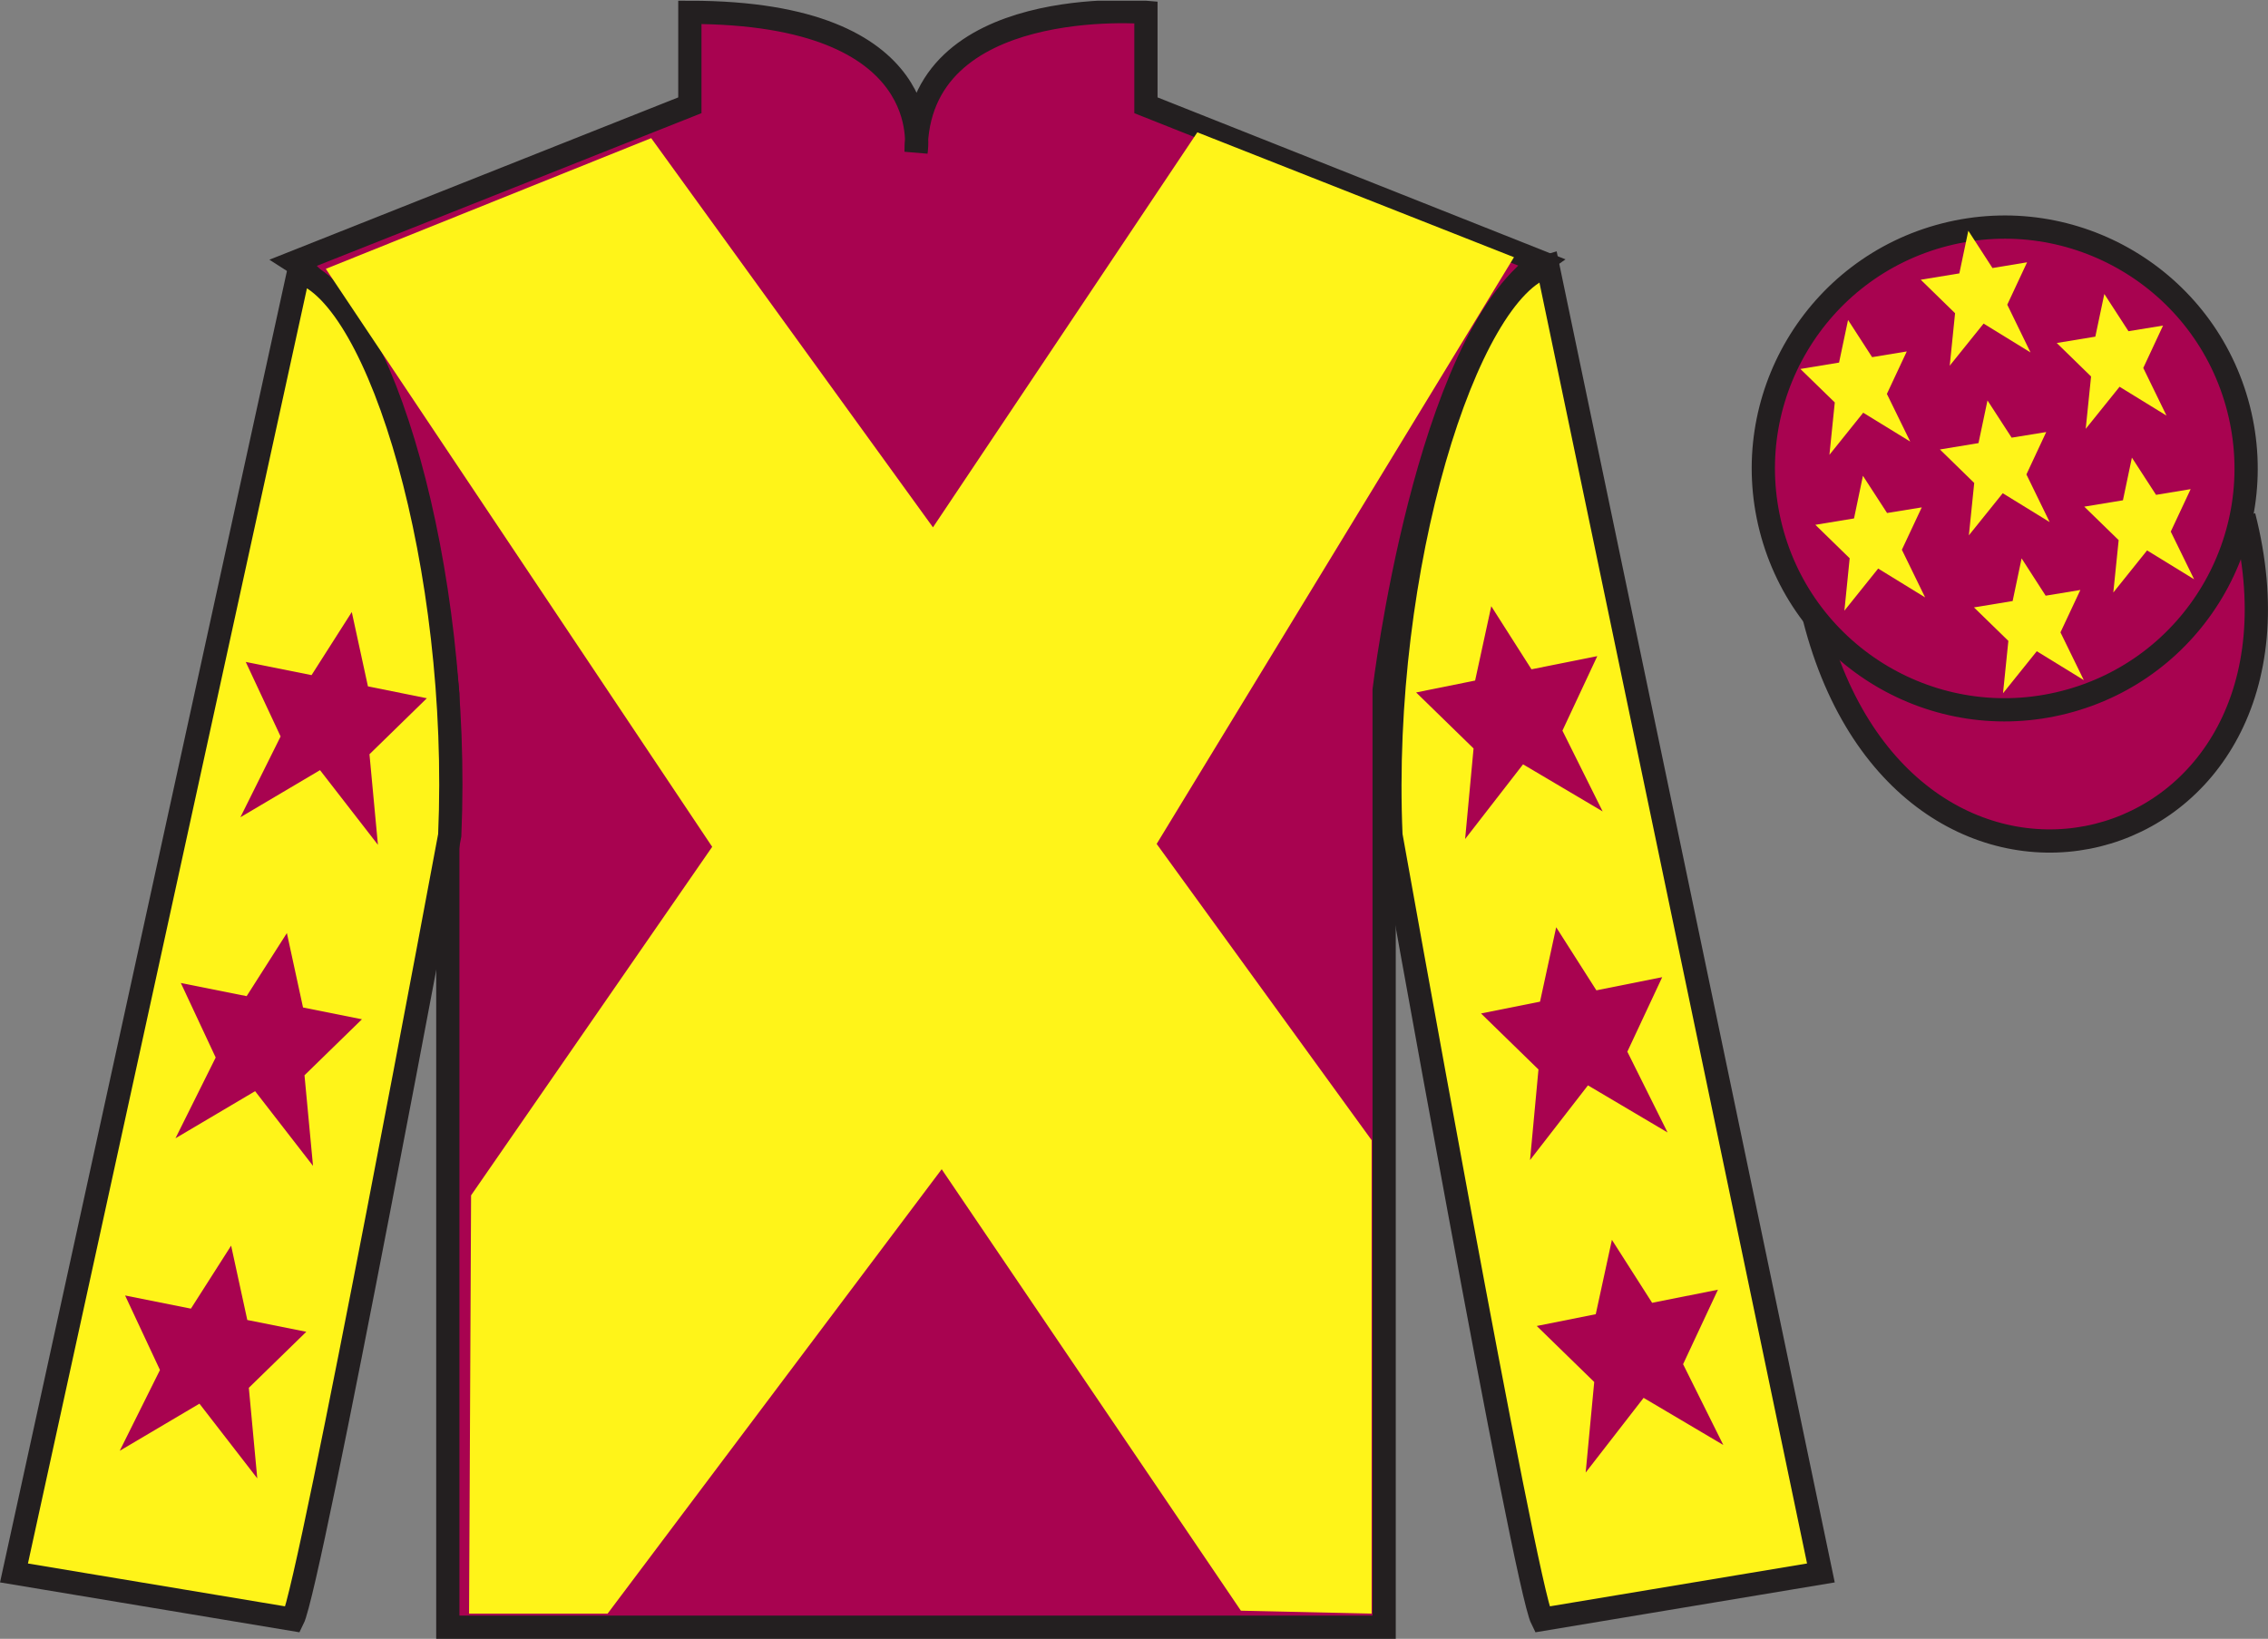
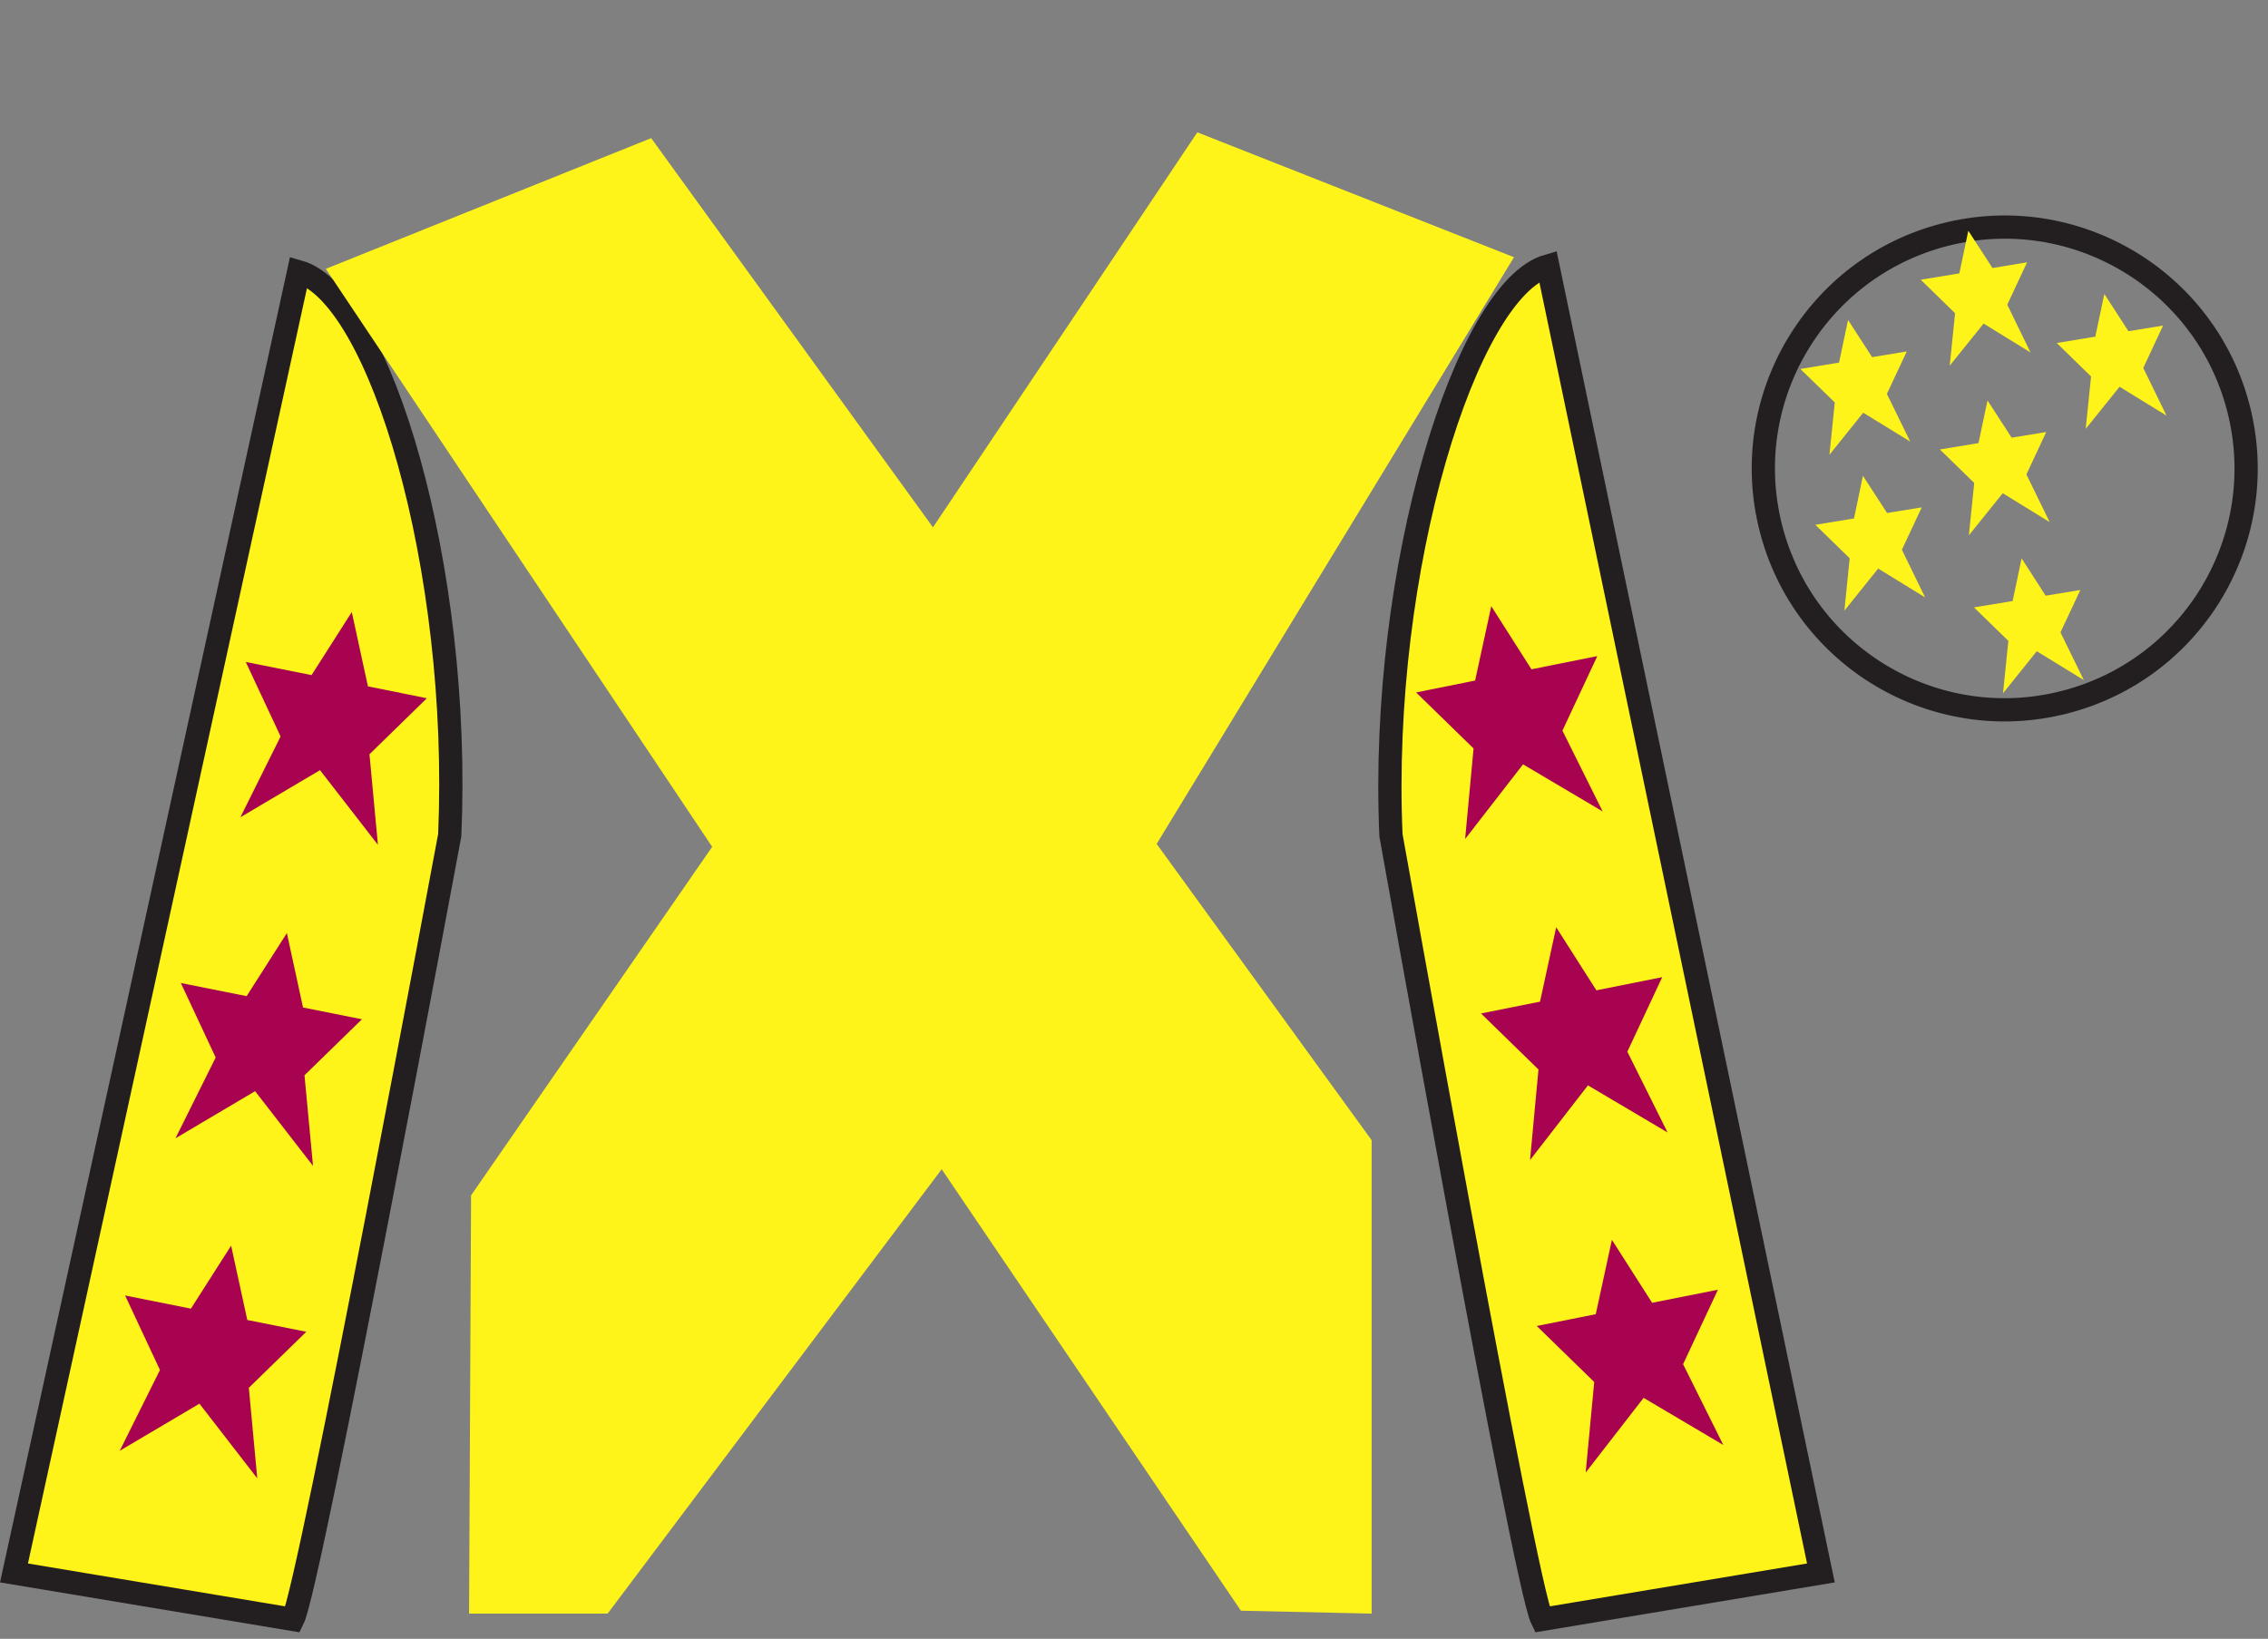
<svg xmlns="http://www.w3.org/2000/svg" width="97.59pt" height="70.53pt" viewBox="0 0 97.59 70.53" version="1.1">
  <rect x="0" y="0" width="97.59" height="70.53" fill="#808080" stroke="none" />
  <defs>
    <clipPath id="clip1">
      <path d="M 0 70.531 L 97.59 70.531 L 97.59 0.031 L 0 0.031 L 0 70.531 Z M 0 70.531 " />
    </clipPath>
  </defs>
  <g id="surface0">
    <g clip-path="url(#clip1)" clip-rule="nonzero">
-       <path style="fill-rule:nonzero;fill:rgb(65.882%,1.34%,31.255%);fill-opacity:1;stroke-width:10;stroke-linecap:butt;stroke-linejoin:miter;stroke:rgb(13.73%,12.16%,12.549%);stroke-opacity:1;stroke-miterlimit:4;" d="M 780.703 439.245 C 820.391 283.62 1004.336 331.198 965.547 483.191 " transform="matrix(0.1,0,0,-0.1,0,70.53)" />
-       <path style=" stroke:none;fill-rule:nonzero;fill:rgb(65.882%,1.34%,31.255%);fill-opacity:1;" d="M 12.684 11.281 C 12.684 11.281 17.77 14.531 19.27 29.863 C 19.27 29.863 19.27 44.863 19.27 70.031 L 59.559 70.031 L 59.559 29.695 C 59.559 29.695 61.352 14.695 66.309 11.281 L 49.309 4.531 L 49.309 0.531 C 49.309 0.531 39.418 -0.305 39.418 6.531 C 39.418 6.531 40.434 0.531 29.684 0.531 L 29.684 4.531 L 12.684 11.281 " />
-       <path style="fill:none;stroke-width:10;stroke-linecap:butt;stroke-linejoin:miter;stroke:rgb(13.73%,12.16%,12.549%);stroke-opacity:1;stroke-miterlimit:4;" d="M 126.836 592.487 C 126.836 592.487 177.695 559.987 192.695 406.667 C 192.695 406.667 192.695 256.667 192.695 4.987 L 595.586 4.987 L 595.586 408.347 C 595.586 408.347 613.516 558.347 663.086 592.487 L 493.086 659.987 L 493.086 699.987 C 493.086 699.987 394.18 708.347 394.18 639.987 C 394.18 639.987 404.336 699.987 296.836 699.987 L 296.836 659.987 L 126.836 592.487 Z M 126.836 592.487 " transform="matrix(0.1,0,0,-0.1,0,70.53)" />
      <path style=" stroke:none;fill-rule:nonzero;fill:rgb(100%,95.41%,10.001%);fill-opacity:1;" d="M 12.602 69.695 C 13.352 68.195 19.352 35.945 19.352 35.945 C 19.852 24.445 16.352 12.695 12.852 11.695 L 0.602 67.695 L 12.602 69.695 " />
      <path style="fill:none;stroke-width:10;stroke-linecap:butt;stroke-linejoin:miter;stroke:rgb(13.73%,12.16%,12.549%);stroke-opacity:1;stroke-miterlimit:4;" d="M 126.016 8.347 C 133.516 23.347 193.516 345.847 193.516 345.847 C 198.516 460.847 163.516 578.347 128.516 588.347 L 6.016 28.347 L 126.016 8.347 Z M 126.016 8.347 " transform="matrix(0.1,0,0,-0.1,0,70.53)" />
      <path style=" stroke:none;fill-rule:nonzero;fill:rgb(100%,95.41%,10.001%);fill-opacity:1;" d="M 78.352 67.695 L 66.602 11.445 C 63.102 12.445 59.352 24.445 59.852 35.945 C 59.852 35.945 65.602 68.195 66.352 69.695 L 78.352 67.695 " />
      <path style="fill:none;stroke-width:10;stroke-linecap:butt;stroke-linejoin:miter;stroke:rgb(13.73%,12.16%,12.549%);stroke-opacity:1;stroke-miterlimit:4;" d="M 783.516 28.347 L 666.016 590.847 C 631.016 580.847 593.516 460.847 598.516 345.847 C 598.516 345.847 656.016 23.347 663.516 8.347 L 783.516 28.347 Z M 783.516 28.347 " transform="matrix(0.1,0,0,-0.1,0,70.53)" />
-       <path style=" stroke:none;fill-rule:nonzero;fill:rgb(65.882%,1.34%,31.255%);fill-opacity:1;" d="M 88.828 30.223 C 94.387 28.805 97.742 23.152 96.324 17.594 C 94.906 12.035 89.25 8.68 83.691 10.098 C 78.137 11.516 74.781 17.172 76.199 22.73 C 77.617 28.285 83.27 31.645 88.828 30.223 " />
      <path style="fill:none;stroke-width:10;stroke-linecap:butt;stroke-linejoin:miter;stroke:rgb(13.73%,12.16%,12.549%);stroke-opacity:1;stroke-miterlimit:4;" d="M 888.281 403.073 C 943.867 417.253 977.422 473.777 963.242 529.362 C 949.062 584.948 892.5 618.503 836.914 604.323 C 781.367 590.144 747.812 533.581 761.992 477.995 C 776.172 422.448 832.695 388.855 888.281 403.073 Z M 888.281 403.073 " transform="matrix(0.1,0,0,-0.1,0,70.53)" />
      <path style=" stroke:none;fill-rule:nonzero;fill:rgb(100%,95.41%,10.001%);fill-opacity:1;" d="M 28.02 5.945 L 40.145 22.695 L 51.52 5.695 L 65.145 11.07 L 49.77 36.32 L 59.02 49.07 L 59.02 69.445 L 53.395 69.32 L 40.52 50.32 L 26.145 69.445 L 20.184 69.445 L 20.27 51.445 L 30.645 36.445 L 14.02 11.57 L 28.02 5.945 " />
      <path style=" stroke:none;fill-rule:nonzero;fill:rgb(65.882%,1.34%,31.255%);fill-opacity:1;" d="M 12.344 40.156 L 10.613 42.871 L 7.781 42.305 L 9.281 45.512 L 7.551 48.988 L 10.977 46.961 L 13.469 50.176 L 13.102 46.277 L 15.574 43.867 L 13.039 43.359 L 12.344 40.156 " />
      <path style=" stroke:none;fill-rule:nonzero;fill:rgb(65.882%,1.34%,31.255%);fill-opacity:1;" d="M 9.945 53.609 L 8.215 56.32 L 5.383 55.754 L 6.883 58.961 L 5.152 62.438 L 8.582 60.41 L 11.07 63.625 L 10.707 59.727 L 13.18 57.316 L 10.641 56.809 L 9.945 53.609 " />
      <path style=" stroke:none;fill-rule:nonzero;fill:rgb(65.882%,1.34%,31.255%);fill-opacity:1;" d="M 15.137 26.34 L 13.406 29.055 L 10.574 28.488 L 12.074 31.695 L 10.344 35.172 L 13.77 33.145 L 16.262 36.359 L 15.898 32.461 L 18.367 30.051 L 15.832 29.539 L 15.137 26.34 " />
      <path style=" stroke:none;fill-rule:nonzero;fill:rgb(65.882%,1.34%,31.255%);fill-opacity:1;" d="M 66.961 39.906 L 68.691 42.621 L 71.523 42.055 L 70.023 45.262 L 71.754 48.738 L 68.328 46.711 L 65.836 49.926 L 66.199 46.027 L 63.727 43.617 L 66.266 43.109 L 66.961 39.906 " />
      <path style=" stroke:none;fill-rule:nonzero;fill:rgb(65.882%,1.34%,31.255%);fill-opacity:1;" d="M 69.359 53.359 L 71.09 56.07 L 73.922 55.504 L 72.422 58.711 L 74.152 62.188 L 70.723 60.16 L 68.23 63.375 L 68.598 59.477 L 66.125 57.066 L 68.664 56.559 L 69.359 53.359 " />
      <path style=" stroke:none;fill-rule:nonzero;fill:rgb(65.882%,1.34%,31.255%);fill-opacity:1;" d="M 64.168 26.09 L 65.898 28.805 L 68.73 28.238 L 67.23 31.445 L 68.961 34.922 L 65.535 32.895 L 63.043 36.109 L 63.406 32.211 L 60.934 29.801 L 63.473 29.289 L 64.168 26.09 " />
      <path style=" stroke:none;fill-rule:nonzero;fill:rgb(100%,95.41%,10.001%);fill-opacity:1;" d="M 86.988 24.031 L 86.602 25.867 L 84.938 26.141 L 86.418 27.582 L 86.188 29.836 L 87.641 28.027 L 89.664 29.27 L 88.66 27.215 L 89.516 25.391 L 88.023 25.637 L 86.988 24.031 " />
      <path style=" stroke:none;fill-rule:nonzero;fill:rgb(100%,95.41%,10.001%);fill-opacity:1;" d="M 90.547 12.652 L 90.16 14.488 L 88.5 14.762 L 89.977 16.203 L 89.746 18.457 L 91.203 16.645 L 93.223 17.887 L 92.223 15.836 L 93.074 14.012 L 91.586 14.254 L 90.547 12.652 " />
-       <path style=" stroke:none;fill-rule:nonzero;fill:rgb(100%,95.41%,10.001%);fill-opacity:1;" d="M 91.734 19.695 L 91.348 21.531 L 89.684 21.805 L 91.164 23.246 L 90.934 25.5 L 92.387 23.688 L 94.41 24.93 L 93.406 22.879 L 94.262 21.051 L 92.773 21.297 L 91.734 19.695 " />
      <path style=" stroke:none;fill-rule:nonzero;fill:rgb(100%,95.41%,10.001%);fill-opacity:1;" d="M 79.52 13.77 L 79.133 15.605 L 77.469 15.879 L 78.949 17.32 L 78.719 19.574 L 80.172 17.762 L 82.195 19.004 L 81.191 16.953 L 82.047 15.125 L 80.555 15.371 L 79.52 13.77 " />
      <path style=" stroke:none;fill-rule:nonzero;fill:rgb(100%,95.41%,10.001%);fill-opacity:1;" d="M 85.52 17.234 L 85.133 19.07 L 83.473 19.344 L 84.949 20.785 L 84.719 23.039 L 86.176 21.227 L 88.195 22.469 L 87.195 20.418 L 88.047 18.594 L 86.559 18.836 L 85.52 17.234 " />
      <path style=" stroke:none;fill-rule:nonzero;fill:rgb(100%,95.41%,10.001%);fill-opacity:1;" d="M 80.16 20.477 L 79.777 22.312 L 78.113 22.586 L 79.59 24.027 L 79.363 26.281 L 80.816 24.469 L 82.836 25.711 L 81.836 23.66 L 82.691 21.836 L 81.199 22.078 L 80.16 20.477 " />
      <path style=" stroke:none;fill-rule:nonzero;fill:rgb(100%,95.41%,10.001%);fill-opacity:1;" d="M 84.695 9.93 L 84.309 11.766 L 82.648 12.039 L 84.125 13.48 L 83.895 15.738 L 85.352 13.926 L 87.371 15.168 L 86.371 13.113 L 87.223 11.289 L 85.734 11.535 L 84.695 9.93 " />
    </g>
  </g>
</svg>